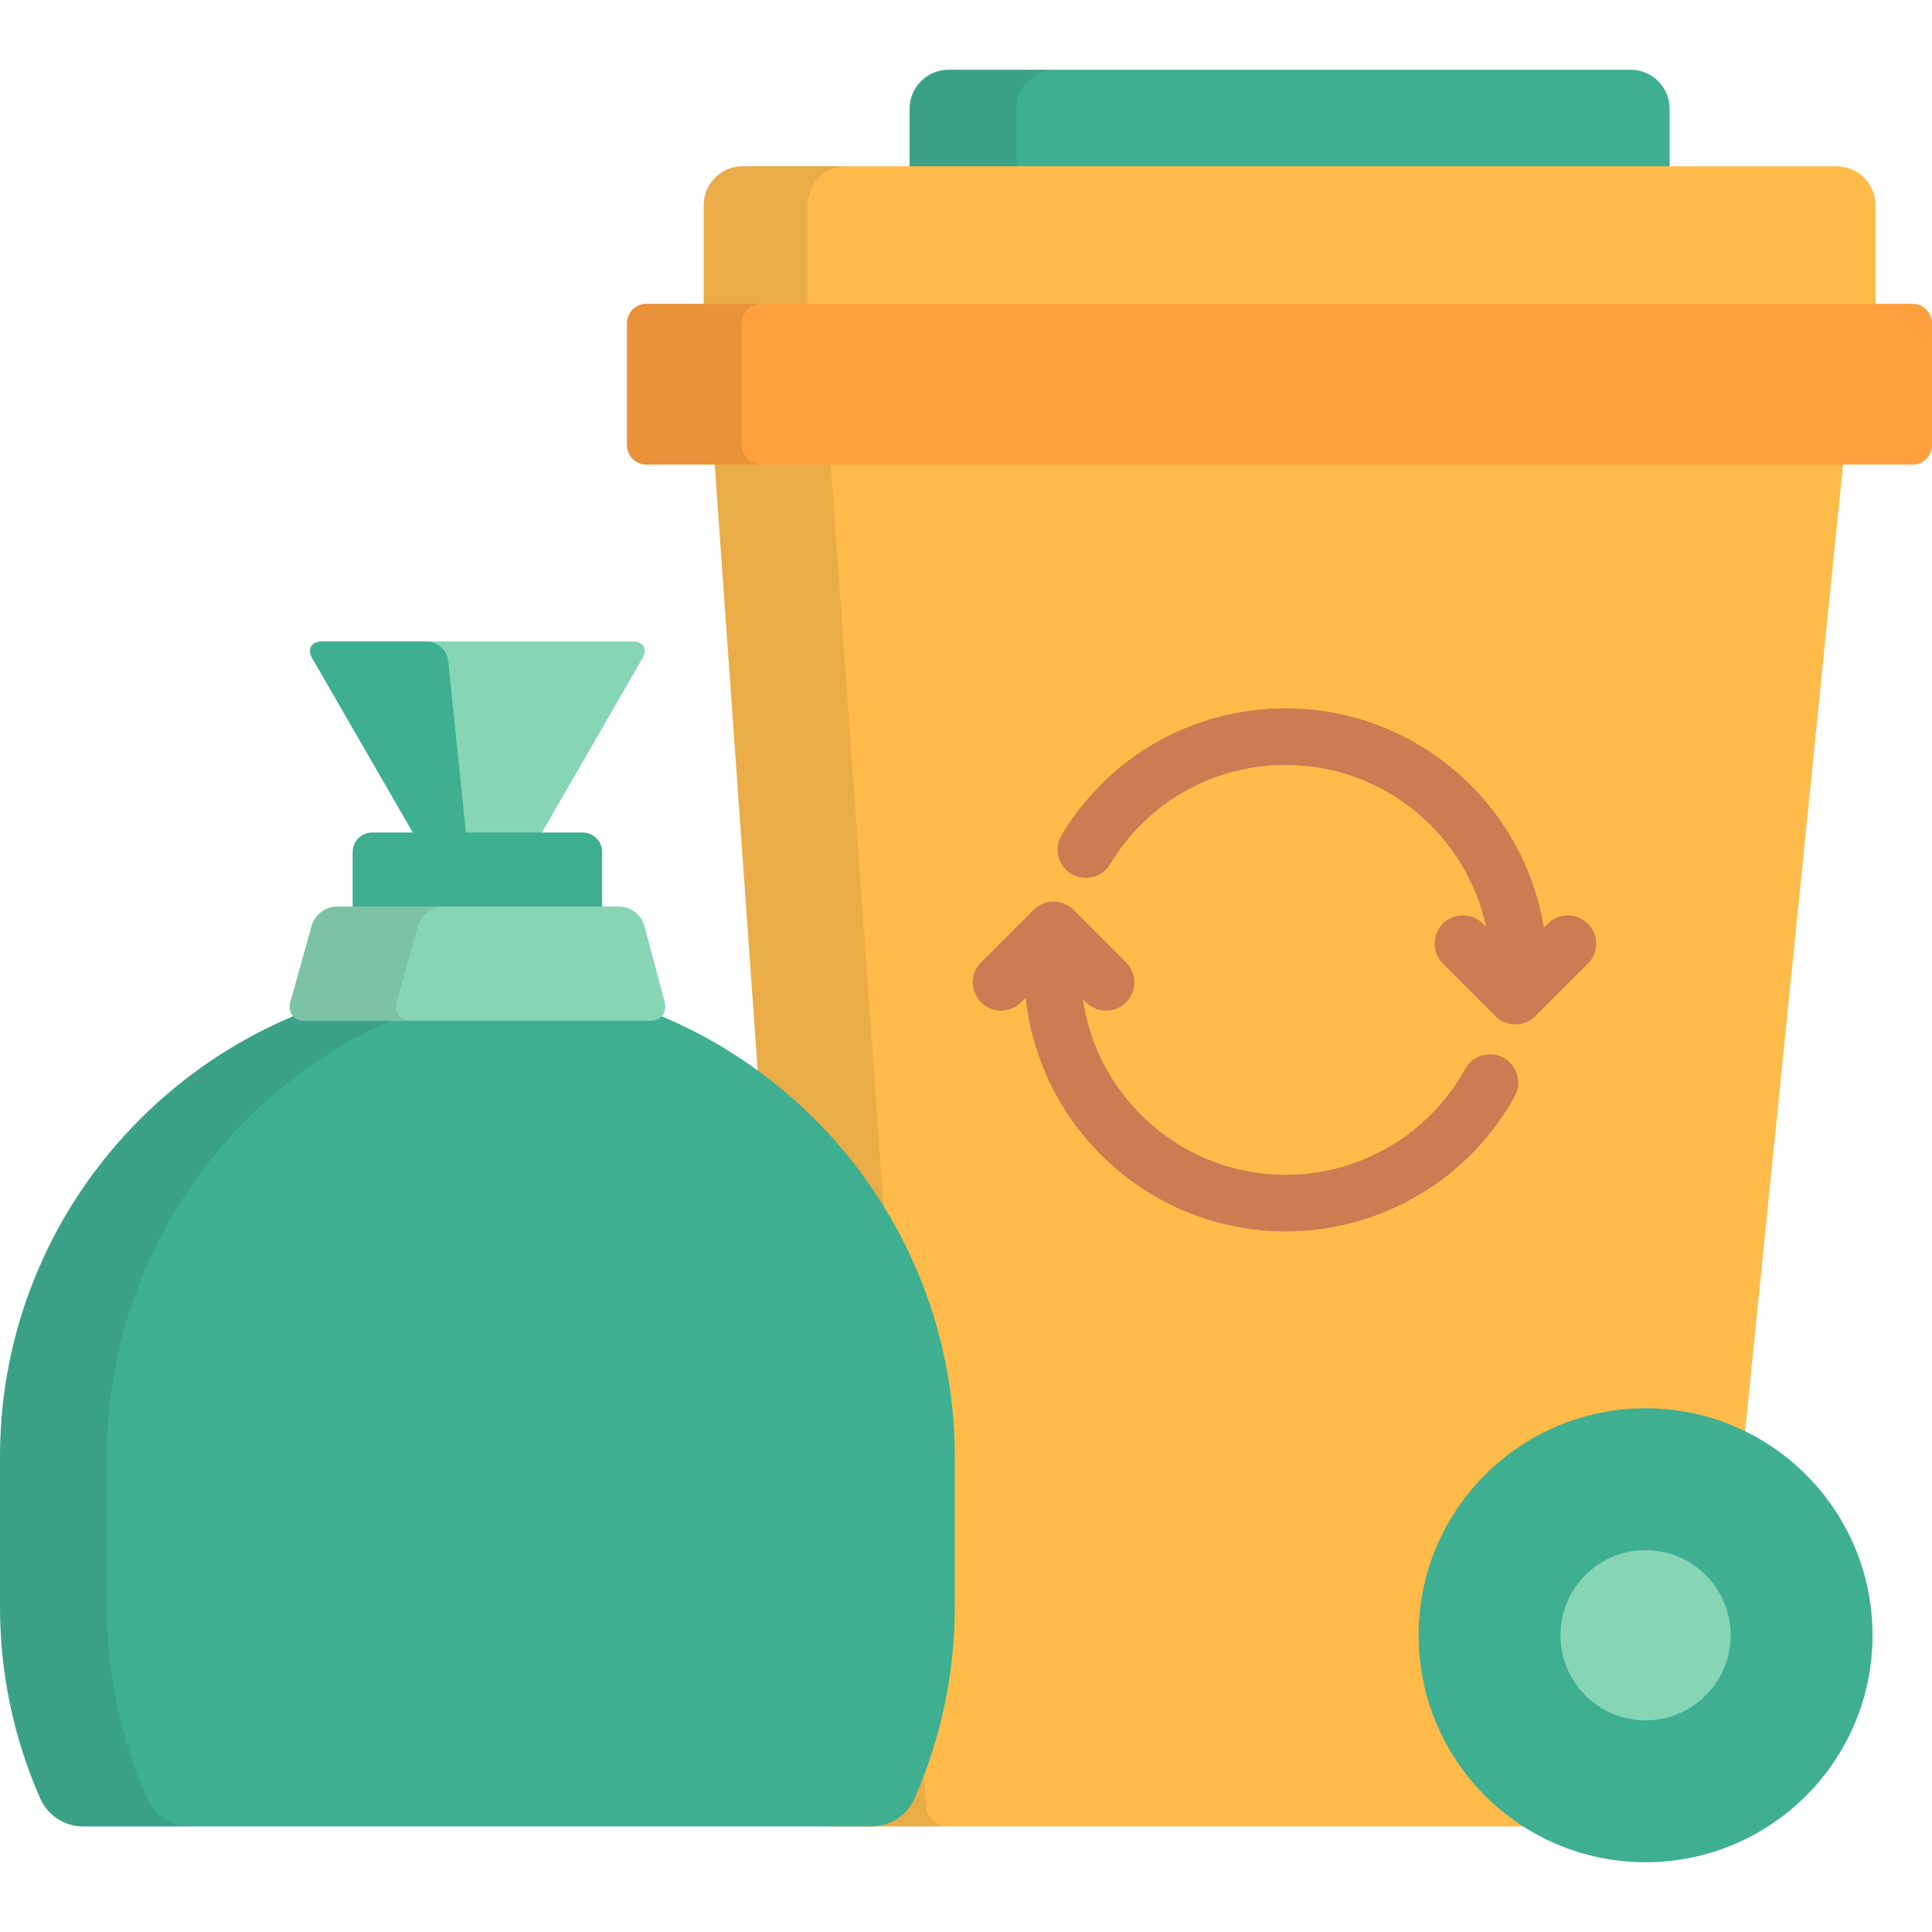
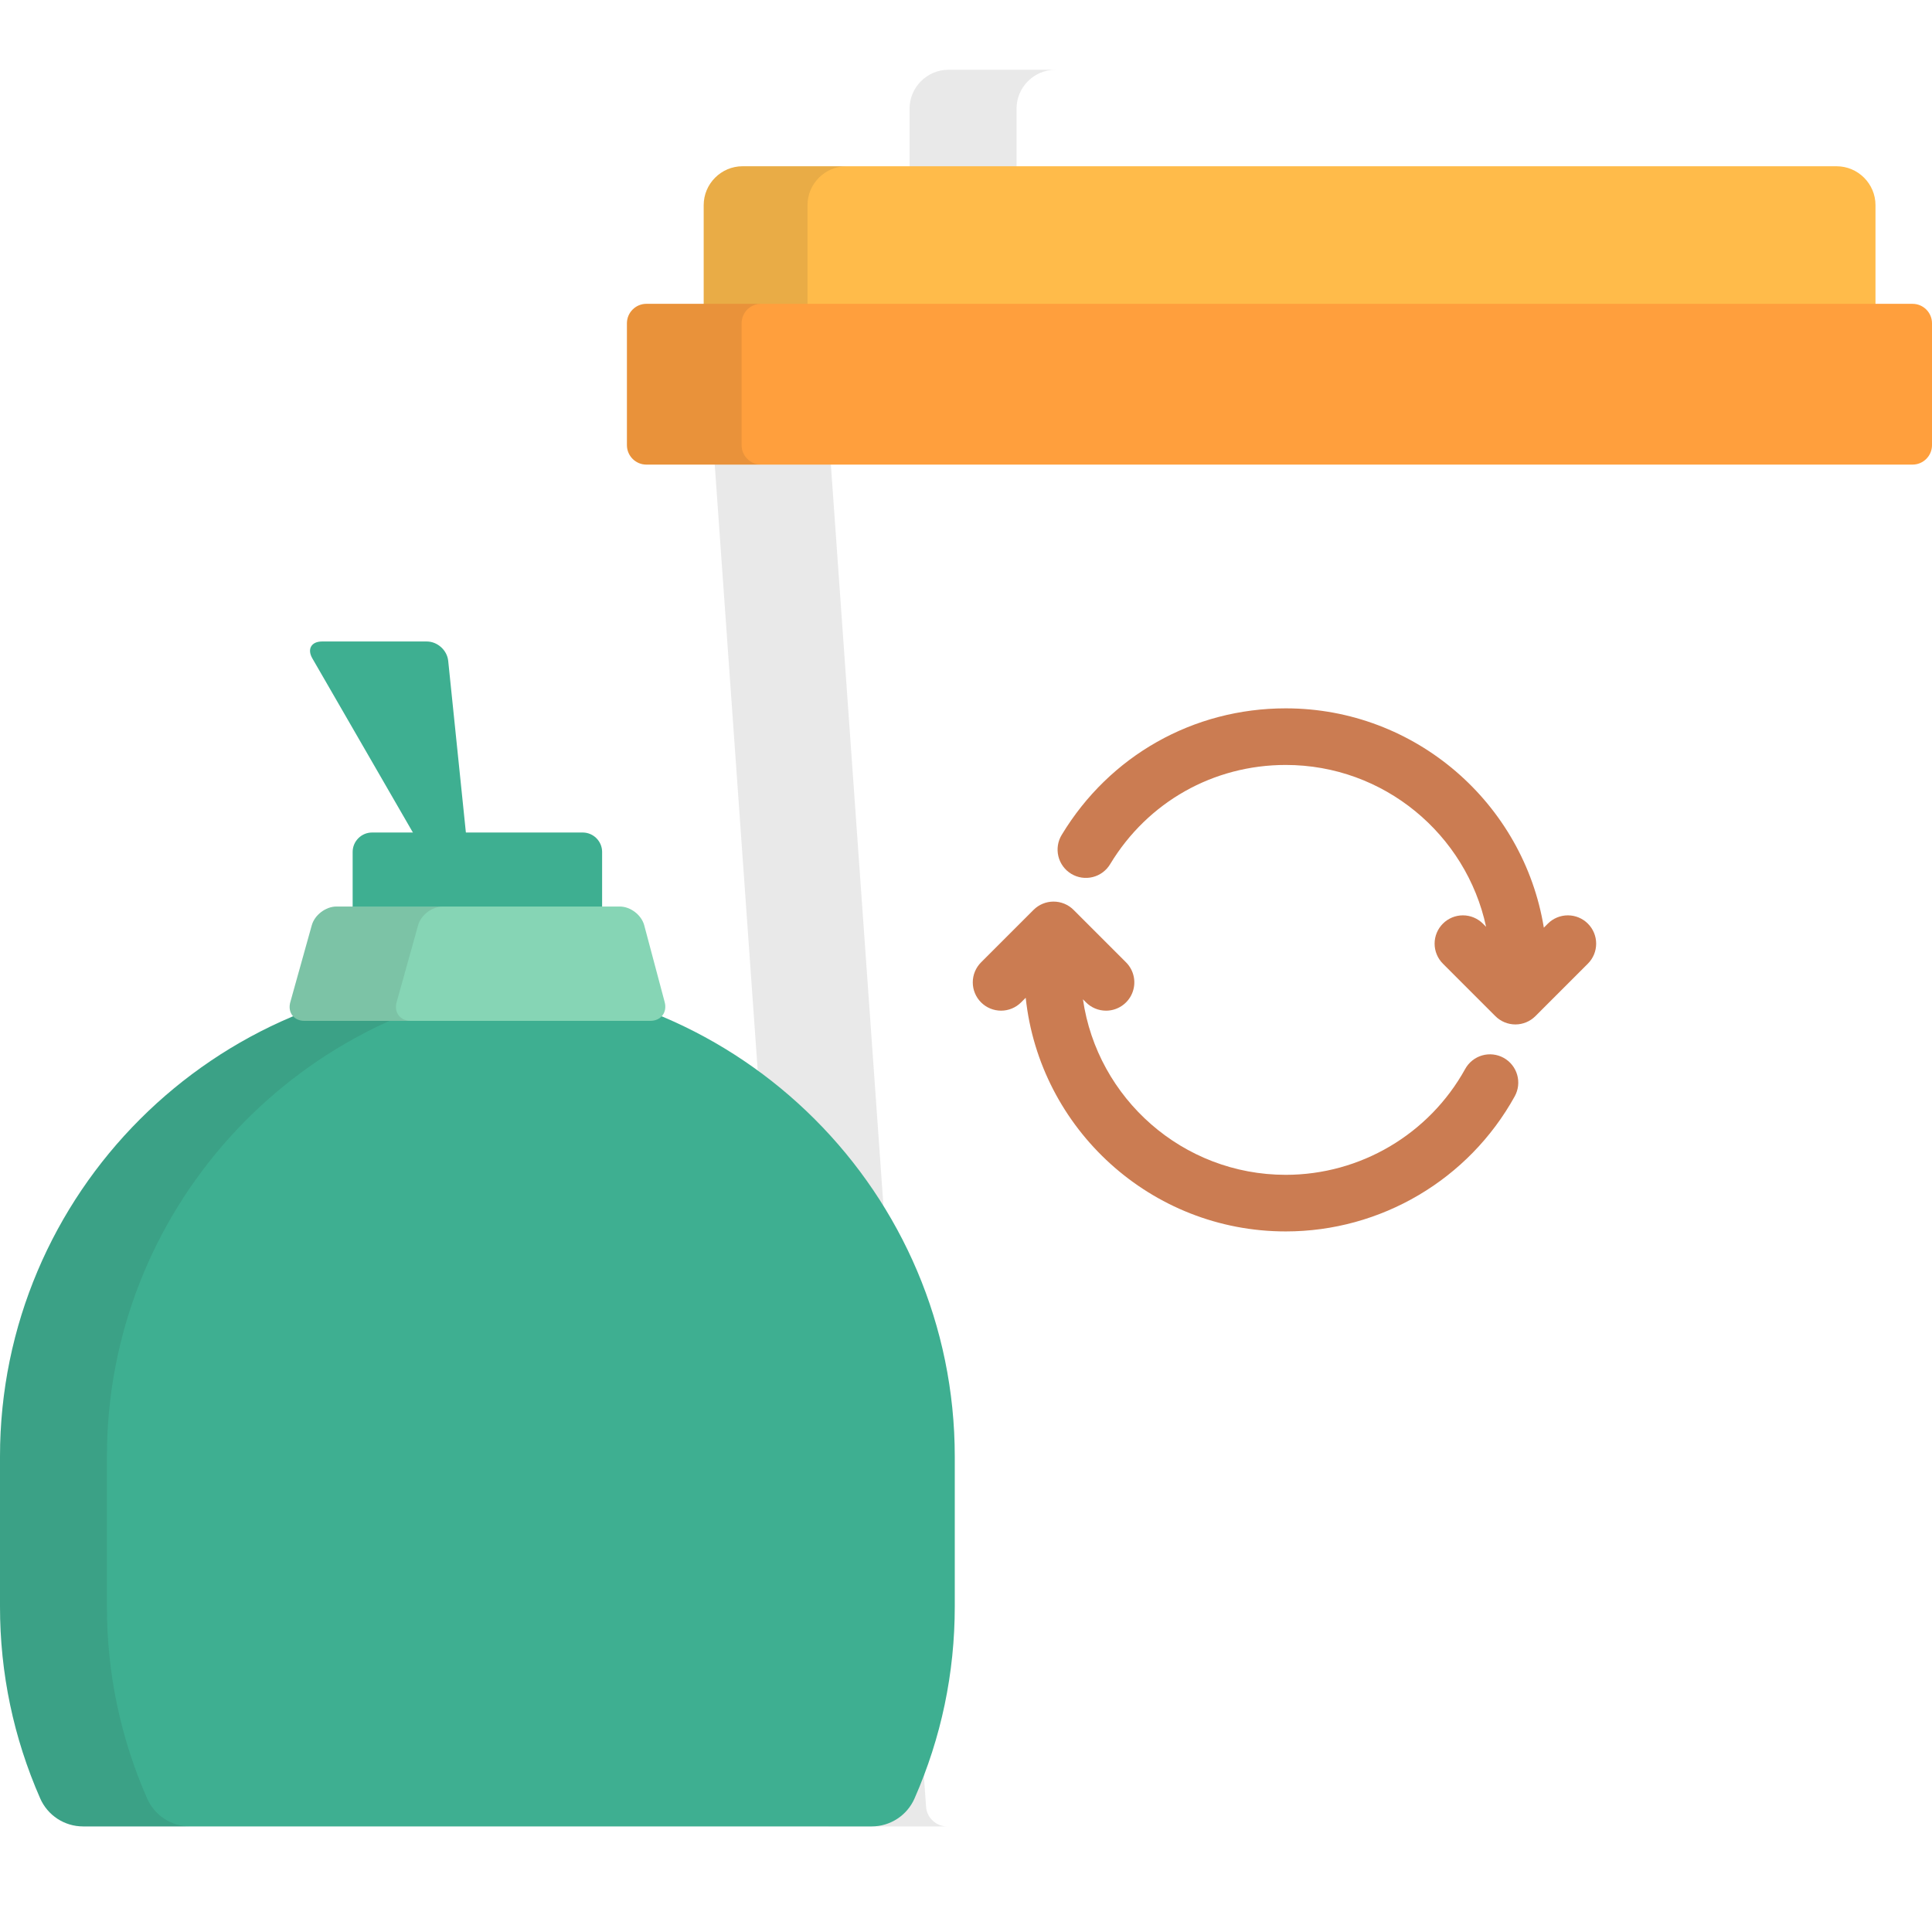
<svg xmlns="http://www.w3.org/2000/svg" width="512" height="512" viewBox="0 0 512 512" fill="none">
-   <path d="M442.469 49.453V28.792C442.469 23.126 437.833 18.49 432.167 18.49H251.348C245.683 18.49 241.047 23.126 241.047 28.792V49.452L442.469 49.453Z" fill="#3EAF91" />
  <path opacity="0.1" d="M269.394 49.452V28.792C269.394 23.126 274.03 18.49 279.696 18.49H251.348C245.683 18.49 241.047 23.126 241.047 28.792V49.452H269.394Z" fill="#231F20" />
  <path d="M497.022 86L497.023 54.363C497.023 48.697 492.386 44.061 486.72 44.061L196.79 44.06C191.124 44.06 186.488 48.696 186.488 54.362V86H497.022Z" fill="#FFBB4A" />
  <path opacity="0.1" d="M224.298 44.061H196.79C191.124 44.061 186.488 48.697 186.488 54.363V86H214V54.361C214 48.696 218.634 44.062 224.298 44.061Z" fill="#231F20" />
-   <path d="M379.943 433.361C379.943 402.35 405.083 377.212 436.094 377.212C445.126 377.203 454.026 379.383 462.032 383.566L488.924 118.223C489.209 115.404 487.125 113.098 484.292 113.098H193.852C191.019 113.098 188.865 115.41 189.066 118.236L214.649 478.879C214.85 481.705 217.332 484.018 220.165 484.018H411.85C392.977 474.969 379.943 455.688 379.943 433.361Z" fill="#FFBB4A" />
  <path opacity="0.1" d="M245.425 478.879L219.842 118.236C219.642 115.41 221.796 113.098 224.629 113.098H193.852C191.019 113.098 188.865 115.41 189.066 118.236L214.649 478.879C214.85 481.705 217.332 484.018 220.165 484.018H250.942C248.107 484.018 245.626 481.705 245.425 478.879Z" fill="#231F20" />
  <path d="M512.001 117.973C512.001 120.806 509.683 123.124 506.851 123.124H171.294C168.461 123.124 166.143 120.806 166.143 117.973V85.669C166.143 82.836 168.461 80.518 171.294 80.518H506.851C509.683 80.518 512.001 82.836 512.001 85.669V117.973Z" fill="#FF9F3D" />
  <path opacity="0.1" d="M196.534 117.973V85.669C196.534 82.836 198.852 80.518 201.685 80.518H171.294C168.461 80.518 166.143 82.836 166.143 85.669V117.973C166.143 120.806 168.461 123.124 171.294 123.124H201.685C198.852 123.124 196.534 120.806 196.534 117.973Z" fill="#231F20" />
-   <path d="M496.241 433.361C496.241 466.579 469.31 493.509 436.094 493.509C402.873 493.509 375.943 466.578 375.943 433.361C375.943 400.141 402.874 373.212 436.094 373.212C469.31 373.212 496.241 400.142 496.241 433.361Z" fill="#3EAF91" />
-   <path d="M436.09 455.915C448.547 455.915 458.645 445.817 458.645 433.36C458.645 420.903 448.547 410.805 436.09 410.805C423.633 410.805 413.535 420.903 413.535 433.36C413.535 445.817 423.633 455.915 436.09 455.915Z" fill="#86D5B5" />
-   <path d="M167.682 170.001H85.342C82.509 170.001 81.35 172.008 82.766 174.461L112.646 226.214H140.376L170.257 174.461C171.674 172.008 170.515 170.001 167.682 170.001Z" fill="#86D5B5" />
  <path d="M124.039 226.214L118.777 175.124C118.486 172.307 115.931 170.001 113.098 170.001H85.343C82.51 170.001 81.351 172.008 82.767 174.461L112.647 226.214H124.039ZM22.015 484.018C19.607 484.018 17.252 483.317 15.236 482.002C13.219 480.686 11.629 478.812 10.66 476.608C3.588 460.521 0 443.4 0 425.723V386.032C0 316.272 56.754 259.519 126.51 259.519C196.271 259.519 253.025 316.272 253.025 386.032V425.723C253.025 443.401 249.437 460.521 242.361 476.608C241.393 478.812 239.804 480.686 237.788 482.002C235.772 483.318 233.417 484.018 231.01 484.018H22.015Z" fill="#3EAF91" />
  <path opacity="0.1" d="M38.989 476.607C31.919 460.52 28.33 443.4 28.33 425.722V386.031C28.33 321.06 77.562 267.381 140.676 260.316C135.973 259.786 131.243 259.52 126.51 259.518C56.754 259.52 0 316.273 0 386.033V425.724C0 443.402 3.588 460.522 10.659 476.609C11.629 478.813 13.218 480.687 15.235 482.002C17.251 483.318 19.606 484.019 22.014 484.019H50.344C47.936 484.018 45.581 483.317 43.565 482.001C41.548 480.685 39.959 478.811 38.989 476.607Z" fill="#231F20" />
  <path d="M159.567 241.001V225.773C159.567 222.94 157.249 220.623 154.416 220.623H98.606C95.773 220.623 93.455 222.94 93.455 225.773V241.001H159.567Z" fill="#3EAF91" />
  <path d="M176.147 265.565C176.876 268.302 175.154 270.541 172.321 270.541H80.704C77.871 270.541 76.176 268.309 76.938 265.58L82.628 245.202C83.39 242.473 86.331 240.241 89.164 240.241H164.255C167.088 240.241 170.002 242.481 170.731 245.219L176.147 265.565Z" fill="#86D5B5" />
  <path opacity="0.1" d="M105.115 265.58L110.804 245.202C111.566 242.473 114.507 240.241 117.34 240.241H89.164C86.331 240.241 83.39 242.473 82.628 245.202L76.938 265.58C76.176 268.309 77.871 270.541 80.704 270.541H108.881C106.048 270.541 104.353 268.309 105.115 265.58Z" fill="#231F20" />
  <path d="M398.488 280.342C397.626 279.865 396.678 279.563 395.7 279.453C394.721 279.342 393.73 279.425 392.783 279.698C391.837 279.97 390.953 280.427 390.183 281.04C389.413 281.654 388.771 282.414 388.295 283.276C378.722 300.587 360.498 311.341 340.736 311.341C313.437 311.341 290.786 291.092 286.993 264.827L287.806 265.641C288.501 266.338 289.328 266.891 290.238 267.268C291.149 267.645 292.124 267.839 293.11 267.838C294.593 267.838 296.043 267.398 297.276 266.574C298.51 265.75 299.471 264.579 300.039 263.208C300.607 261.838 300.755 260.33 300.466 258.875C300.177 257.42 299.462 256.084 298.414 255.035L284.507 241.128C283.1 239.722 281.192 238.931 279.203 238.931C277.213 238.931 275.305 239.722 273.899 241.128L259.993 255.035C259.296 255.731 258.743 256.558 258.366 257.468C257.989 258.378 257.795 259.353 257.795 260.338C257.795 261.323 257.989 262.298 258.366 263.208C258.743 264.118 259.296 264.945 259.993 265.641C261.399 267.047 263.307 267.837 265.296 267.837C267.285 267.837 269.192 267.047 270.599 265.641L271.823 264.418C275.523 299.174 305.013 326.341 340.736 326.341C365.954 326.341 389.208 312.621 401.421 290.535C402.383 288.794 402.615 286.743 402.065 284.831C401.515 282.919 400.228 281.305 398.488 280.342ZM420.804 244.773C419.397 243.367 417.49 242.577 415.501 242.577C413.512 242.577 411.604 243.367 410.198 244.773L409.132 245.84C403.764 212.926 375.145 187.72 340.737 187.72C316.254 187.72 294.067 200.241 281.387 221.215C280.866 222.058 280.518 222.996 280.362 223.974C280.206 224.953 280.245 225.952 280.478 226.916C280.711 227.879 281.132 228.786 281.717 229.585C282.302 230.385 283.04 231.06 283.888 231.573C284.736 232.086 285.677 232.425 286.657 232.572C287.637 232.719 288.636 232.67 289.597 232.428C290.558 232.187 291.461 231.757 292.255 231.165C293.049 230.572 293.718 229.828 294.223 228.975C304.162 212.535 321.551 202.72 340.737 202.72C366.768 202.72 388.57 221.132 393.83 245.614L392.99 244.774C392.293 244.077 391.466 243.525 390.556 243.148C389.647 242.771 388.671 242.577 387.686 242.577C386.701 242.576 385.726 242.77 384.816 243.147C383.906 243.524 383.079 244.077 382.383 244.773C381.686 245.469 381.133 246.296 380.756 247.206C380.379 248.116 380.185 249.091 380.185 250.076C380.185 251.061 380.379 252.036 380.756 252.946C381.133 253.856 381.685 254.683 382.382 255.379L396.289 269.288C396.985 269.985 397.812 270.538 398.722 270.915C399.632 271.292 400.607 271.487 401.593 271.487C402.578 271.487 403.553 271.292 404.463 270.915C405.373 270.538 406.2 269.985 406.897 269.288L420.805 255.379C422.211 253.972 423.001 252.065 423 250.076C423 248.087 422.21 246.179 420.804 244.773Z" fill="#CB7C52" />
</svg>